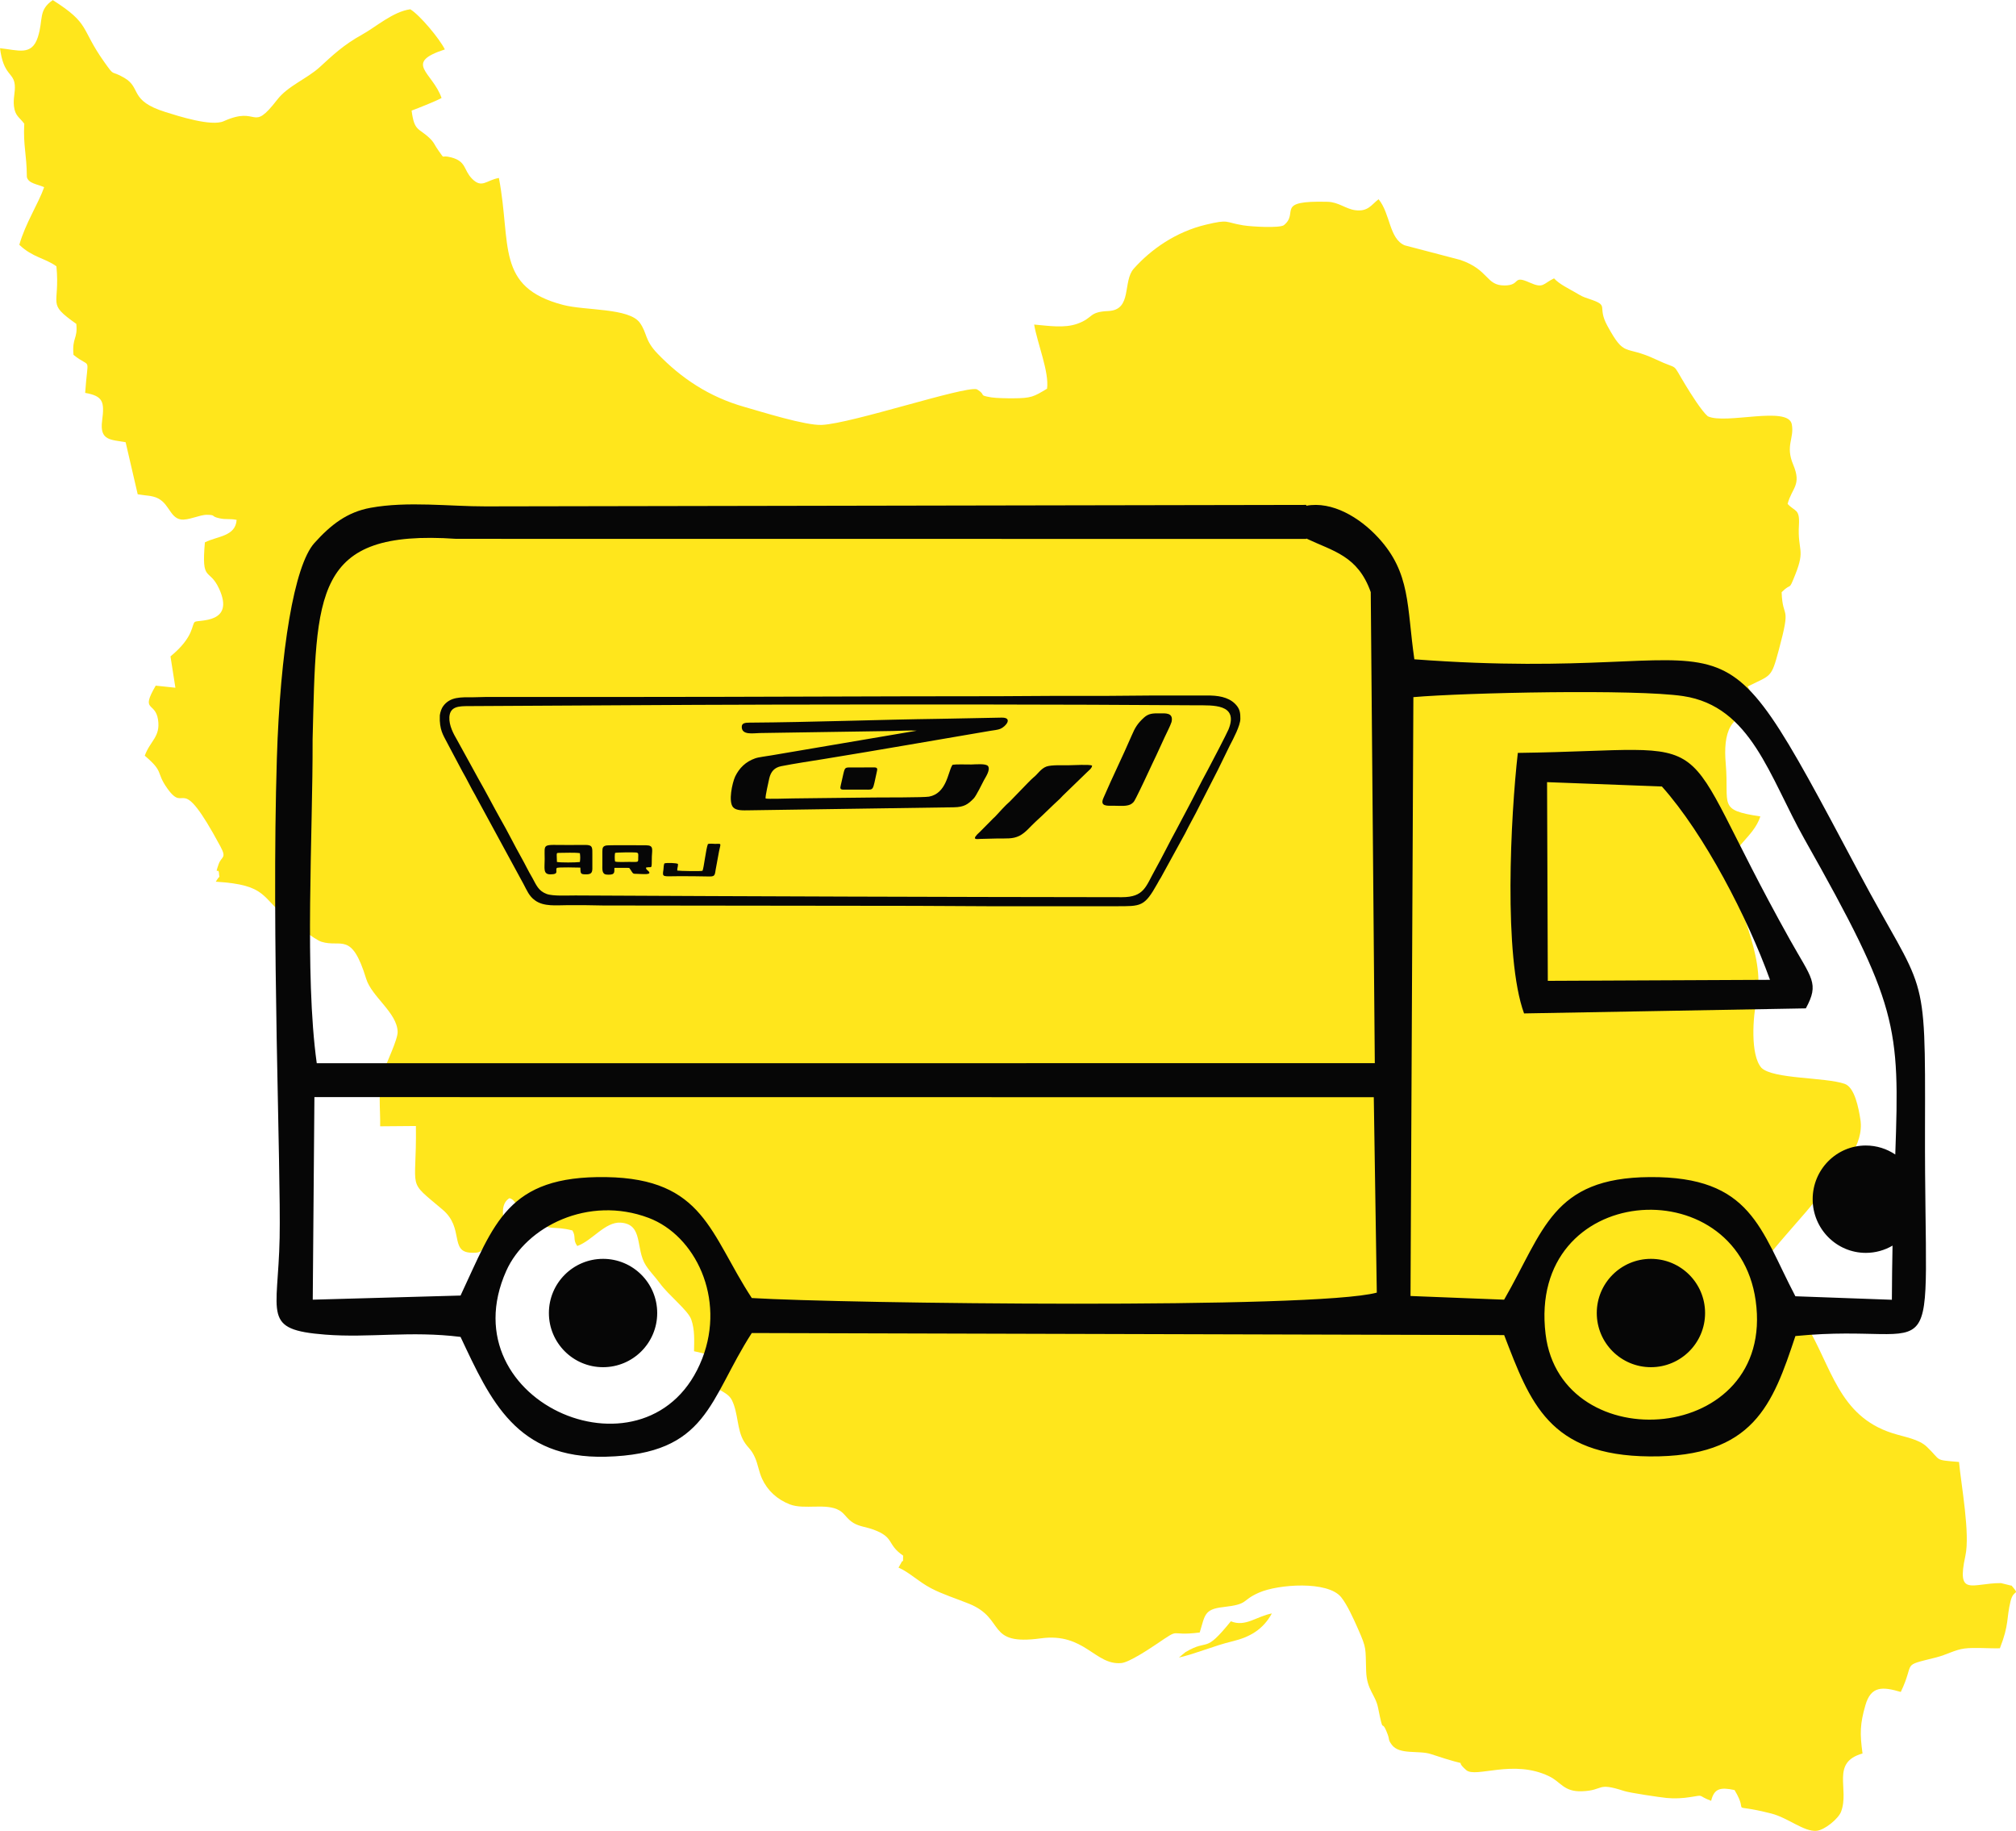
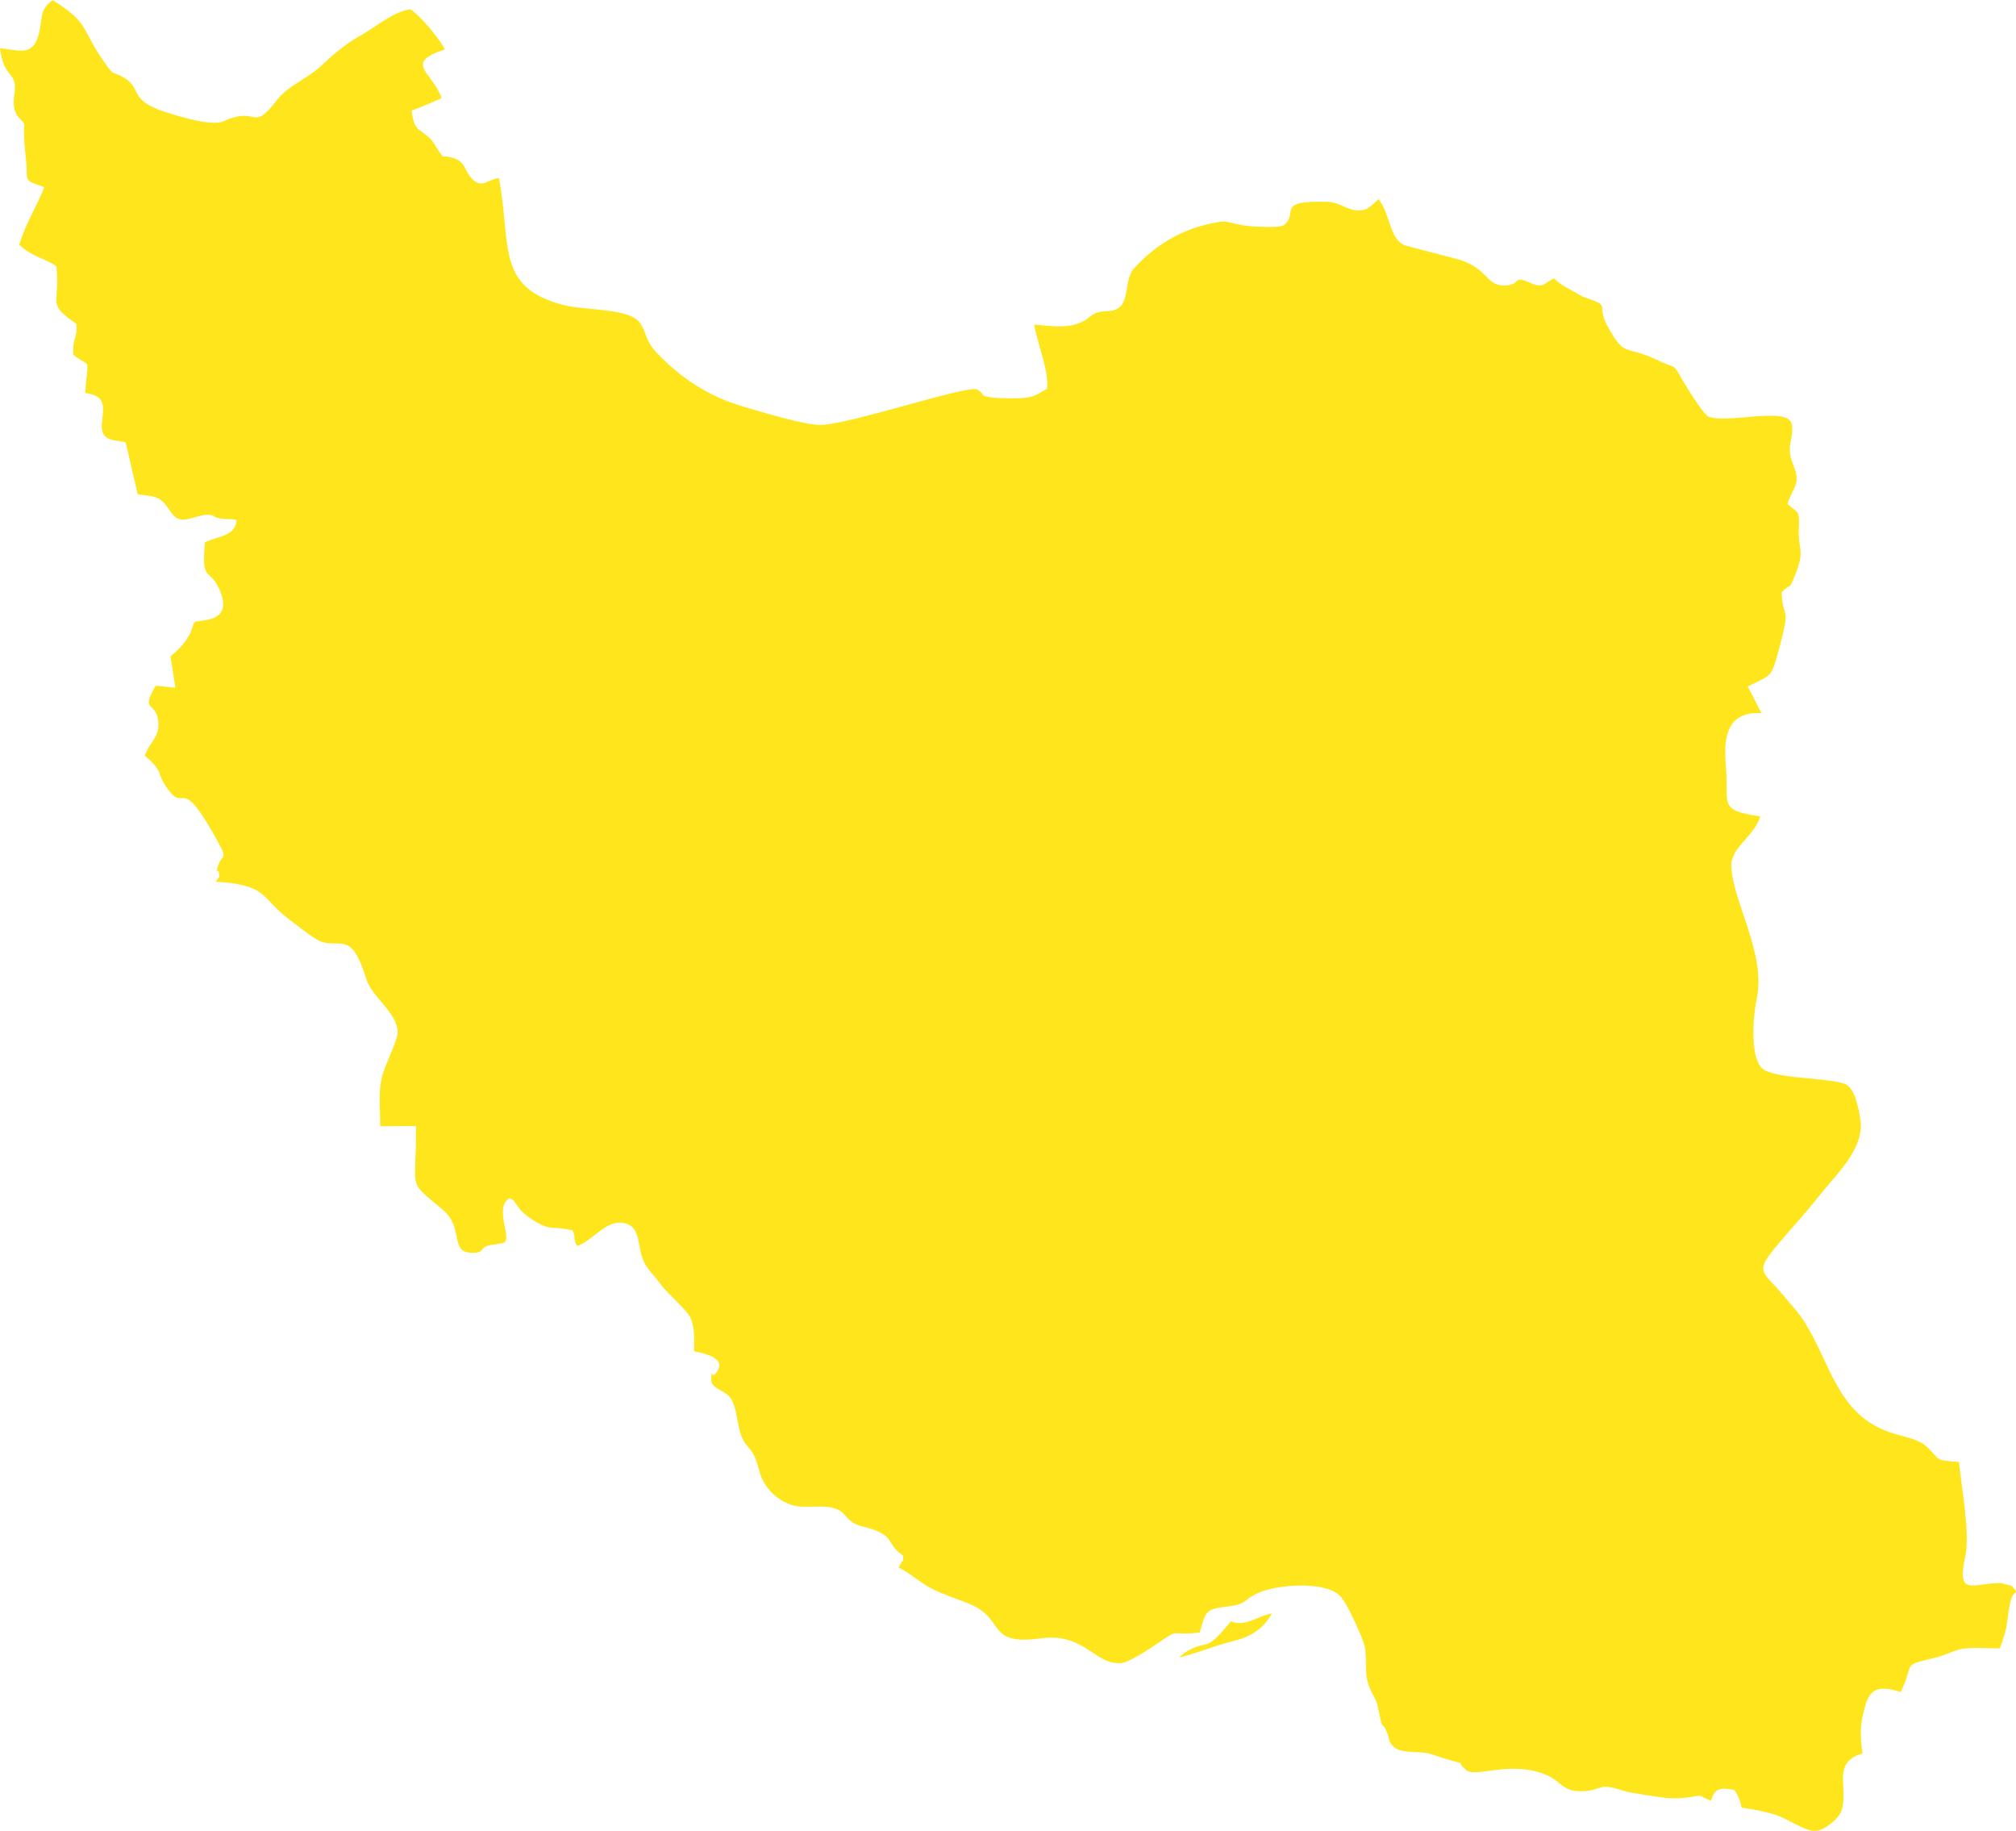
<svg xmlns="http://www.w3.org/2000/svg" xml:space="preserve" width="3.627in" height="3.293in" version="1.1" style="shape-rendering:geometricPrecision; text-rendering:geometricPrecision; image-rendering:optimizeQuality; fill-rule:evenodd; clip-rule:evenodd" viewBox="0 0 1524.03 1383.66">
  <defs>
    <style type="text/css">
   
    .fil0 {fill:#FFE61C}
    .fil1 {fill:#060606}
   
  </style>
  </defs>
  <g id="Layer_x0020_1">
    <g id="_2848677169568">
      <g>
        <path class="fil0" d="M-0 36.38c2.62,20.89 10.39,18.22 11.18,27.93 0.44,5.46 -1.35,9.9 -0.63,15.95 0.88,7.38 3.99,8.15 7.8,13.22 -0.91,16.73 1.84,22.64 1.95,40.26 1.13,5.01 8.25,5.44 13.07,7.74 -4.32,12.35 -14.15,27.22 -18.77,43.5 10.06,9.63 19.28,9.94 28.06,16.28 2.89,30.52 -7.85,27.28 15.03,43.52 1.15,11.71 -3.29,9.99 -2.14,23.38 13.87,11.24 10.83,-0.72 8.83,28.76 13.53,2.39 14.72,6.62 12.82,21.02 -2.01,15.2 6.53,14.22 17.77,16.27l9.13 39.34 5.02 0.72c3.15,0.48 3.16,0.18 6.69,1.03 11.96,2.85 11.87,15.72 20.77,17.26 5.64,0.98 14.37,-3.62 20.02,-3.5 6.97,0.14 2.41,1.12 9.29,2.64 5.3,1.17 7.71,0.08 13,1.2 -0.84,12.69 -14.87,12.27 -23.99,16.98 -2.75,30.91 3.19,18.73 10.68,34.93 12.37,26.76 -15.59,23.4 -18.23,25.17 -2.67,1.79 -0.25,11.14 -18.47,26.1l3.71 23.67 -14.87 -1.57c-11.75,20.16 -0.35,11.84 1.75,25.7 1.97,13.02 -5.93,15.89 -10.04,27.24 14.89,12.66 8.14,12.1 16.92,24.55 14.82,21 8.43,-15.23 40.3,44.09 4.93,9.17 0.77,7.16 -1.38,13.38 -3.26,9.42 -0.03,1.89 0.27,6.82 0.3,4.81 1.33,0.19 -2.41,6.39 39.66,2.43 33.76,12 54.86,28.01 4.7,3.56 19.69,15.72 25.02,17.39 14.97,4.7 22.73,-8.23 33.81,27.98 4.14,13.54 23.43,25.65 23.78,40.09 0.14,5.84 -8.31,22.89 -10.88,30.72 -4.28,13.06 -2.07,27.12 -2.33,40.67l27.02 -0.22c0.68,50.78 -7.61,39.62 20.3,63.32 16.28,13.82 5.06,31.68 21.25,32.45 12.37,0.58 4.58,-4.38 16.41,-6.03l8.02 -1.3c7.77,-2.19 -7.49,-26.43 4.75,-33.9 6.38,1.99 3.27,7.59 18.35,16.9 13.78,8.5 14.26,3.64 29.23,7.5 2.97,5.03 0.09,6.71 3.66,11.75 11.24,-3.94 21.08,-18.43 32.81,-17.65 17.51,1.17 10.9,19.85 19.17,32.49 3.15,4.82 6.79,8.3 10.47,13.33 6.83,9.32 21.34,20.49 23.74,27.38 2.74,7.85 2.21,15.81 2.09,23.99 9.32,1.93 25.66,5.7 16.37,16.74 -3.66,4.34 -3.21,-5.34 -3.33,4.99 -0.09,7.18 11.8,7.63 15.57,15.2 4.9,9.85 3.72,22.25 9.11,31.17 3.13,5.18 5.29,5.5 8.21,11.9 2.5,5.48 2.95,10.8 5.53,16.4 4.06,8.85 11.33,15.59 20.93,19.32 11.05,4.29 27.61,-1.27 37.52,4.59 4.29,2.54 5.42,6.33 10.66,9.49 4.41,2.67 9.81,3.05 15.15,5.03 16.17,6 9.69,10.92 22.38,19.67 -0.45,9.81 1,0.02 -1.96,6.27l-1.56 2.75c8.11,3.46 14.88,10.5 24.6,15.61 8.69,4.57 19.04,7.79 28.65,11.67 28.19,11.38 12.38,31.94 54.41,26.18 33.07,-4.53 40.93,20.62 60.88,18.67 5.95,-0.58 21.22,-10.78 26.07,-14.04 20.36,-13.72 8.06,-5.85 33.09,-9.05 3.99,-12.86 3.23,-17.56 17.52,-19.17 20.3,-2.29 13.25,-4.77 27.3,-10.96 14.5,-6.38 51.9,-9.06 62.04,3.38 4.57,5.61 9.32,16.12 12.72,23.82 6.85,15.53 5.63,14.18 6.24,32.08 0.49,14.42 6.97,17.57 9.02,27.78 4.57,22.76 2.06,6.25 7.25,20.08 1.58,4.23 0.16,3.9 3.15,7.89 5.83,7.79 20.42,3.94 29.65,7.03 35.14,11.73 15.05,1.97 26.57,12.06 7.15,6.26 35.6,-8.53 62.78,4.73 8.92,4.36 11.01,11.74 24.6,11.28 17.22,-0.59 10.7,-7.16 32.02,-0.2 4.3,1.41 26.97,4.75 32.05,5.26 5.99,0.6 12.36,0.25 18.12,-0.68 11.18,-1.82 4.56,-1.3 15.59,2.85 2.32,-9.5 7.05,-10.38 17.69,-8.16 12.21,20.17 -6.89,8.98 27.73,17.74 12.72,3.22 24.76,13.96 34.28,13.07 6.31,-0.59 16.57,-9.29 18.5,-14.38 6.59,-17.31 -8,-37.23 16.24,-44.05 -2.07,-15.12 -1.92,-22.32 2.19,-36.53 4.22,-14.58 12.86,-14.06 26.73,-9.99 11.3,-23.49 -0.58,-19.21 26.72,-26.08 7.96,-2 14.03,-5.75 21.32,-6.72 7.39,-0.99 18.73,0.04 26.87,-0.19 7.19,-18.35 4.81,-22.35 8.07,-35.6 2.33,-9.47 7.18,-4.11 1.44,-10.99 -0.3,-0.35 -0.9,-1.18 -1.11,-0.81l-7.6 -1.88c-21.95,0.01 -33.74,10.74 -26.88,-20.57 3.68,-16.8 -3.12,-53.08 -4.81,-70.96 -19.28,-1.69 -12.89,-0.53 -24.21,-11.38 -6.3,-6.04 -16.57,-7.32 -26.23,-10.42 -40.8,-13.06 -45.71,-50.24 -65.5,-82.66 -5.1,-8.36 -10.1,-13.27 -16.06,-20.54 -20.87,-25.45 -26.71,-14.17 16.15,-63.81 5.31,-6.15 10.49,-12.95 16.54,-20.07 11.07,-13.02 27.76,-30.7 24.75,-49.99 -1.32,-8.43 -4.25,-24.29 -11.9,-26.92 -14.81,-5.1 -54.12,-3.49 -62.91,-12.11 -8.56,-9.78 -6.43,-38.69 -3.53,-52.31 7.18,-33.65 -18,-73.06 -19.21,-99.43 -0.7,-15.18 16.67,-22.02 21.93,-38.25 -32.66,-4.89 -23.45,-8.38 -26.17,-39.9 -1.95,-22.49 2.58,-39.57 27.03,-38.16l-10.41 -20.16c17.82,-8.89 17.7,-5.99 23.5,-27.59 9.64,-35.9 2.87,-21.94 2.14,-43.65 7.95,-7.96 4.93,0.11 10.33,-13.37 7.79,-19.47 1.61,-17.76 2.74,-37.3 0.72,-12.54 -2.85,-9.94 -8.56,-16.06 3.3,-12.36 10.78,-14.11 4.23,-29.67 -6.12,-14.53 0.98,-19.81 -1.07,-30.52 -2.72,-14.23 -50.01,0.39 -63.5,-6.04 -4.71,-3.99 -12.93,-17.19 -16.65,-23.28 -11.5,-18.82 -3.99,-10.88 -22.47,-19.63 -24.27,-11.49 -23.23,-0.69 -36.77,-25.43 -8.43,-15.41 2.63,-14.94 -14.36,-20.55 -4.77,-1.57 -5.14,-1.94 -9.84,-4.67 -5.44,-3.16 -12.08,-6.25 -16.14,-10.66 -8.59,4.09 -7.84,7.92 -18.48,3.15 -13.35,-5.98 -6.33,2.14 -18.89,2.21 -14.29,0.08 -11.54,-11.79 -33.51,-19.32l-42.04 -11.02c-11.83,-5.05 -10.73,-23.9 -19.73,-34.83 -5.35,4.03 -7.9,9.64 -17.77,8.26 -7.11,-0.99 -12.54,-6.12 -20.74,-6.33 -40.8,-1.07 -21.07,8.23 -33.17,17.74 -3.45,2.2 -24.05,1.13 -30.67,0.05 -14.33,-2.33 -10.17,-4.78 -28.17,-0.5 -22.68,5.39 -41.5,18.61 -54.54,33.24 -8.58,9.62 -0.94,31.2 -19.2,32.02 -15.27,0.68 -10.94,5.14 -23.4,9.6 -9.96,3.56 -21.78,1.57 -32.71,0.63 2.43,14.27 11.48,35.92 9.75,48.48 -10.18,6.13 -11.84,7.16 -25.66,7.26 -3.99,0.03 -12.82,-0.1 -16.52,-0.72 -10.65,-1.8 -2.97,-1.45 -10.97,-6.13 -9.77,-2.4 -94.21,25.85 -117.07,26.95 -12.36,0.59 -45.4,-9.87 -58.57,-13.6 -26.73,-7.58 -47.84,-21.74 -65.74,-40.35 -9.85,-10.25 -7.59,-15.24 -13.3,-23.23 -8.09,-11.33 -41.15,-9.09 -58.01,-13.5 -51.41,-13.45 -38.93,-45.69 -48.54,-95.96 -9.63,1.69 -12.84,8.29 -20.44,0.44 -6.33,-6.54 -4.08,-12.91 -15.54,-15.96 -8.86,-2.36 -4.1,2.42 -9.49,-4.88 -3.13,-4.23 -3.26,-6.21 -6.85,-9.63 -8.47,-8.07 -11.59,-4.98 -13.67,-20.88 5.08,-1.87 18.05,-7.01 22.65,-9.52 -6.81,-19.6 -29.2,-26.4 2.48,-36.71 -3.9,-7.96 -18.85,-25.95 -26.14,-30.35 -13.12,1.82 -26.01,13.4 -36.36,19.11 -14.13,7.8 -22.27,15.64 -32.1,24.63 -9.52,8.71 -24.1,14.2 -32.11,24.58 -19.9,25.76 -13.45,4.12 -40.49,16.28 -9.24,4.16 -34.21,-3.85 -44.02,-6.93 -27.72,-8.7 -17.94,-18.12 -30.99,-25.78 -11.08,-6.51 -6.72,-0 -15.32,-12.11 -18.31,-25.79 -10.13,-28.47 -38.86,-46.71 -11.21,7.74 -6.97,14.58 -11.27,27.95 -4.64,14.44 -14.85,9.8 -28.61,8.42z" />
        <path class="fil0" d="M930.49 1225.31c-20.62,25.45 -16.07,12.48 -34.37,23.34l-4.9 4.07c13.66,-3.16 25.94,-8.76 40.53,-12.29 13.2,-3.2 23.09,-8.91 29.73,-21.04 -11.56,2.14 -19.96,10.49 -30.99,5.92z" />
      </g>
-       <path class="fil1" d="M1169.53 591.11l86.81 3.28c32.18,36.08 64.69,98.97 81.72,146.12l-167.97 0.77 -0.56 -150.17zm-585.96 -58.59c107.1,-0.19 213.85,-0.23 321.13,0.52 11.67,0.09 31.93,-1.36 24.03,18.2 -1.37,3.28 -12.7,25.08 -15.61,30.47 -5.5,10.01 -10.47,20.27 -15.79,30.18 -2.75,5.01 -5.32,10.2 -8.06,15.21 -5.32,9.65 -10.64,20.59 -15.96,30.09 -7.21,12.82 -8.24,20.87 -25.23,20.87 -137.82,-0.14 -275.3,-0.61 -413.12,-1.31 -5.84,-0.04 -16.99,0.66 -21.8,-1.17 -6.18,-2.34 -7.72,-6.69 -10.81,-12.31 -2.92,-4.87 -5.32,-10.02 -8.06,-14.88 -5.5,-9.73 -10.47,-19.98 -16.14,-29.76 -5.49,-9.78 -10.64,-19.88 -16.3,-29.72 -5.5,-9.92 -10.82,-19.84 -16.31,-29.67 -2.58,-4.44 -6.17,-10.81 -5.83,-17.31 0.51,-8.05 7.04,-8.29 14.59,-8.29 76.38,-0.32 152.76,-0.98 229.3,-1.12zm79.3 50.63c0.51,-1.97 0.51,-3.09 -1.72,-3.18l-16.82 0.04c-5.32,0 -5.49,-0.37 -6.7,4.49 -0.69,3.05 -1.37,6.14 -2.06,9.08 -0.51,2.06 -0.51,3.09 1.72,3.18l16.82 0c6.69,0 5.49,1.08 8.76,-13.61zm-160.65 69.4c-0.52,1.26 -0.52,3.23 -0.69,4.77 -1.03,6.03 -0.34,4.87 11.16,4.87 7.38,0 14.76,0 22.14,0.19 5.32,0.14 5.49,-0.19 6.18,-5.1l2.58 -13.99c1.37,-6.51 2.06,-5.53 -3.1,-5.53 -1.72,-0.04 -3.6,-0.37 -5.32,0.1 -1.54,3.7 -3.08,18.44 -4.12,20.27 -1.2,0.42 -17.16,0.18 -19.05,-0.19 -0.17,-1.83 0.69,-3.05 0.51,-5.05 -1.37,-0.71 -8.58,-0.99 -10.3,-0.33zm-81.36 -6.03c0,-1.78 0,-1.97 1.89,-1.97 4.12,0 11.84,-0.38 15.62,0.23 0.34,2.66 0.34,4.07 0,6.69 -3.43,0.42 -14.25,0.52 -17.34,-0.04l-0.17 -4.91zm-4.8 14.27c6.86,0 3.6,-2.71 4.8,-4.77 0.52,-0.85 16.82,-0.33 17.85,-0.33 0.18,4.59 0,5.1 4.46,5.1 3.43,0 4.63,-1.03 4.63,-4.4l0 -10.67c0,-5.01 0.34,-7.16 -5.14,-7.16l-13.22 0.05c-19.91,0.05 -17.68,-1.78 -17.68,10.58 0,7.02 -1.37,11.61 4.3,11.61zm48.92 -9.69c-0.35,-1.22 -0.35,-5.29 0,-6.51 1.03,-0.42 13.38,-0.51 15.79,-0.32 2.23,0.18 1.71,1.54 1.71,3.6 0,4.21 0.52,3.51 -7.03,3.51 -2.4,0 -8.75,0.33 -10.46,-0.28zm23.34 4.58c4.81,-1.17 4.29,2.44 4.46,-8.38 0.18,-5.19 1.55,-8.47 -4.28,-8.47 -1.04,0 -28.49,-0.23 -30.21,0.15 -2.58,0.55 -2.92,1.77 -2.92,4.63l0 9.6c0,3.69 -0.51,7.48 3.26,7.76 1.55,0.14 4.12,0.14 4.98,-0.7 1.2,-1.07 0.69,-2.53 0.86,-4.4l11.16 0.04c0.69,0.89 1.54,2.02 2.06,3 1.03,1.41 1.03,1.5 3.43,1.5 4.29,0 13.05,1.31 8.58,-2.53 -0.69,-0.51 -1.37,-1.08 -1.37,-2.2zm397.33 -110.06c1.72,-7.35 -5.15,-6.46 -8.58,-6.5 -5.66,-0.1 -8.76,0.09 -12.19,3.14 -4.98,4.53 -6.86,7.72 -9.43,13.75 -6.7,15.58 -14.6,31.49 -21.29,47.08 -2.91,6.55 2.92,5.85 7.9,5.85 4.63,0 10.47,0.75 13.56,-1.6 1.89,-1.36 2.06,-2.43 3.26,-4.53 3.95,-7.72 8.58,-17.83 12.36,-25.88 4.12,-8.42 8.24,-18.02 12.19,-26.02 0.69,-1.4 1.72,-3.74 2.23,-5.29zm-60.07 32.94c-2.06,-0.94 -13.9,-0.28 -17.33,-0.23 -4.46,0.09 -13.22,-0.38 -17.17,0.98 -4.29,1.59 -6.69,5.89 -9.78,8.24 -1.72,1.35 -7.04,7.01 -8.93,8.93l-8.93 9.22c-3.95,3.42 -7.55,7.68 -11.15,11.47 -0.69,0.8 -1.55,1.31 -2.23,2.15l-9.09 9.17c-7.55,6.73 -2.4,5.61 0.17,5.52l13.39 -0.33c6.17,-0.09 10.99,0.52 16.13,-2.01 4.81,-2.49 8.07,-6.88 12.02,-10.49 6.35,-5.71 12.19,-11.7 18.54,-17.5 0.85,-0.75 1.37,-1.55 2.23,-2.34l18.36 -17.78c1.03,-1.08 3.77,-2.96 3.77,-5.02zm-132.5 -26.35l-110.02 18.68c-3.26,0.61 -9.44,1.26 -12.19,2.24 -7.2,2.53 -12.01,7.35 -15.1,13.71 -2.23,4.86 -5.32,19.01 -1.55,23.26 2.4,2.66 7.55,2.34 12.02,2.29l154.98 -2.29c7.38,-0.14 10.47,-2.07 14.93,-6.74 1.72,-1.73 6.52,-11.42 7.73,-13.8 1.2,-2.25 4.97,-7.67 3.09,-10.53 -1.55,-2.2 -9.44,-1.31 -12.71,-1.27 -3.77,0.05 -10.98,-0.28 -14.07,0.19 -0.34,0.38 -0.17,0.19 -0.52,0.7 -3.09,5.47 -4.29,20.97 -17.33,23.4 -3.77,0.7 -34.84,0.61 -41.36,0.66 -13.73,0.18 -27.46,0.32 -41.19,0.46 -6.86,0.05 -13.73,0.19 -20.42,0.24 -3.61,0 -18.71,0.61 -20.6,0.04 -0.34,-1.78 2.23,-12.49 2.75,-15.11 1.2,-5.24 3.95,-8.28 9.09,-9.31 10.3,-2.01 21.29,-3.65 31.75,-5.33 42.05,-6.83 84.28,-14.27 126.32,-21.39 2.4,-0.38 5.66,-0.7 7.55,-1.5 4.29,-1.78 9.78,-8.75 0.69,-8.47l-45.48 0.89c-48.24,0.65 -97.15,2.58 -144.86,2.9 -2.92,0.05 -5.84,0.15 -5.84,3.18 0,6.46 8.58,4.78 13.73,4.68l100.24 -1.54c5.67,-0.09 12.7,-0.61 18.37,-0.24zm-360.61 -10.62l0 1.08 0 0.98 0 0.98c0.52,9.08 3.26,11.89 7.38,20.13l9.61 18.11c3.09,5.24 7.04,13.43 9.78,18.02 0.52,0.84 0.68,1.4 1.2,2.25l35.36 65.04c2.58,4.82 4.12,8.98 8.58,12.22 6.69,4.95 16.3,3.69 24.2,3.69 4.63,0 9.27,0 13.9,0 4.81,0 8.76,0.23 13.57,0.23l235.31 0.28c18.71,0 36.55,0.28 55.27,0.28l96.81 0c19.39,0 21.62,0.52 31.58,-17.22 0.86,-1.59 1.55,-2.9 2.57,-4.4 0.86,-1.5 1.55,-2.86 2.41,-4.4l15.96 -29.1c3.09,-6.37 7.39,-13.71 10.64,-20.4l14.08 -27.52c3.09,-6.18 6.01,-12.36 9.09,-18.58 2.58,-4.91 7.9,-14.97 7.9,-20.03 0,-3.7 -0.17,-6.5 -2.4,-9.5 -4.46,-5.94 -11.84,-7.86 -20.08,-8.09l-1.72 0 -2.4 0 -2.58 0 -2.4 0 -2.58 0 -2.4 0 -2.57 0 -2.4 0 -2.41 0 -2.57 0 -2.4 0 -2.59 0 -2.4 0 -2.58 0 -2.4 0 -2.57 0 -2.41 0 -2.4 0 -2.58 0 -34.5 0.28c-13.22,0 -26.6,0 -39.82,0 -13.39,0 -26.09,0.23 -39.48,0.23 -92.68,0 -185.54,0.56 -278.22,0.56l-109.16 0c-3.43,0 -6.17,0.24 -9.95,0.24 -9.27,0 -17.51,-0.57 -22.82,6.92 -1.03,1.41 -2.06,4.16 -2.4,6.69l0 0.51 0 0.52zm123.42 409.8c22.61,0 40.94,18.33 40.94,40.94 0,22.61 -18.33,40.94 -40.94,40.94 -22.61,0 -40.94,-18.33 -40.94,-40.94 0,-22.61 18.33,-40.94 40.94,-40.94zm792.16 0c22.61,0 40.94,18.33 40.94,40.94 0,22.61 -18.33,40.94 -40.94,40.94 -22.61,0 -40.94,-18.33 -40.94,-40.94 0,-22.61 18.33,-40.94 40.94,-40.94zm162.45 -85.66c-22.19,0 -40.18,18.16 -40.18,40.57 0,22.4 17.99,40.57 40.18,40.57 7.36,0 14.26,-2 20.2,-5.49 -0.25,12.6 -0.44,26.17 -0.5,40.93l-72.94 -2.65c-26.6,-50.65 -33.21,-90.59 -110.07,-90.07 -73.82,0.51 -80.09,40.57 -110.12,92.66l-70.76 -2.79 2.16 -452.6c39.06,-3.4 168.25,-6.18 204,-0.78 51.47,7.78 65.08,61.01 91.72,108.21 70.76,125.39 72,140.79 68.58,238.24 -6.37,-4.29 -14.03,-6.8 -22.27,-6.8zm-242.08 142.58c-13.92,-114.6 144.67,-126.1 158.81,-25.39 15.33,109.21 -147.23,120.65 -158.81,25.39zm-180.92 -626.74l0 0.64c19.55,-3.62 40.28,8.79 54.38,24.08 24.72,26.79 21.51,51.79 27.33,91.97 262.25,19.74 217.16,-62.26 335.49,160.07 50.85,95.56 50.88,69.16 50.54,193.99 -0.54,198.39 17.66,146.06 -97.97,157.41 -17.23,51.82 -31.51,91.58 -110.06,90.97 -76.45,-0.6 -90.53,-40.94 -110.11,-91.7l-568.77 -1.55c-32.51,50.34 -32.91,91.56 -110.42,93.48 -67.59,1.68 -87.06,-42.39 -109.75,-90.55 -37.86,-4.73 -68.74,0.88 -102.26,-1.73 -48.29,-3.77 -35.67,-14.47 -34.5,-73.21 1.04,-52.34 -6.27,-227.11 -2.1,-362.16 2.51,-81.43 13.1,-145.84 28.33,-162.84 12.54,-13.96 24.85,-23.47 42.53,-26.69 28.01,-5.11 59.79,-1.01 86.79,-1.06l620.55 -1.12zm0 25.39l0 0.33 -642.58 -0.07c-108.39,-7.35 -105.71,40.75 -108.6,151.57 0.22,71.8 -6.25,177.34 3.14,244.75l799.85 -0.04 -3.07 -356.01c-9.77,-27.61 -28.46,-30.89 -48.75,-40.53zm-456.59 619.69c-38.42,99.08 -193.09,34.42 -148.21,-66.14 14.95,-33.5 62.07,-57.26 107.64,-40.09 35.23,13.28 58.28,60.59 40.57,106.24zm-182.75 -47.53l-111.73 3.13 1.26 -153.1 800.85 0.08 2.28 147.69c-47.05,12.71 -404.36,8.29 -472.48,4.08 -31.59,-48.19 -36.06,-90.23 -110.11,-91.39 -74.86,-1.18 -84.51,35.2 -110.06,89.51zm1017 -217.04c10.38,-19.09 4.45,-22.41 -12.05,-51.92 -93.02,-166.35 -42.95,-143.34 -205.68,-141.15 -5.4,47.22 -10.98,154.04 4.71,196.89l213.02 -3.82z" />
    </g>
  </g>
</svg>